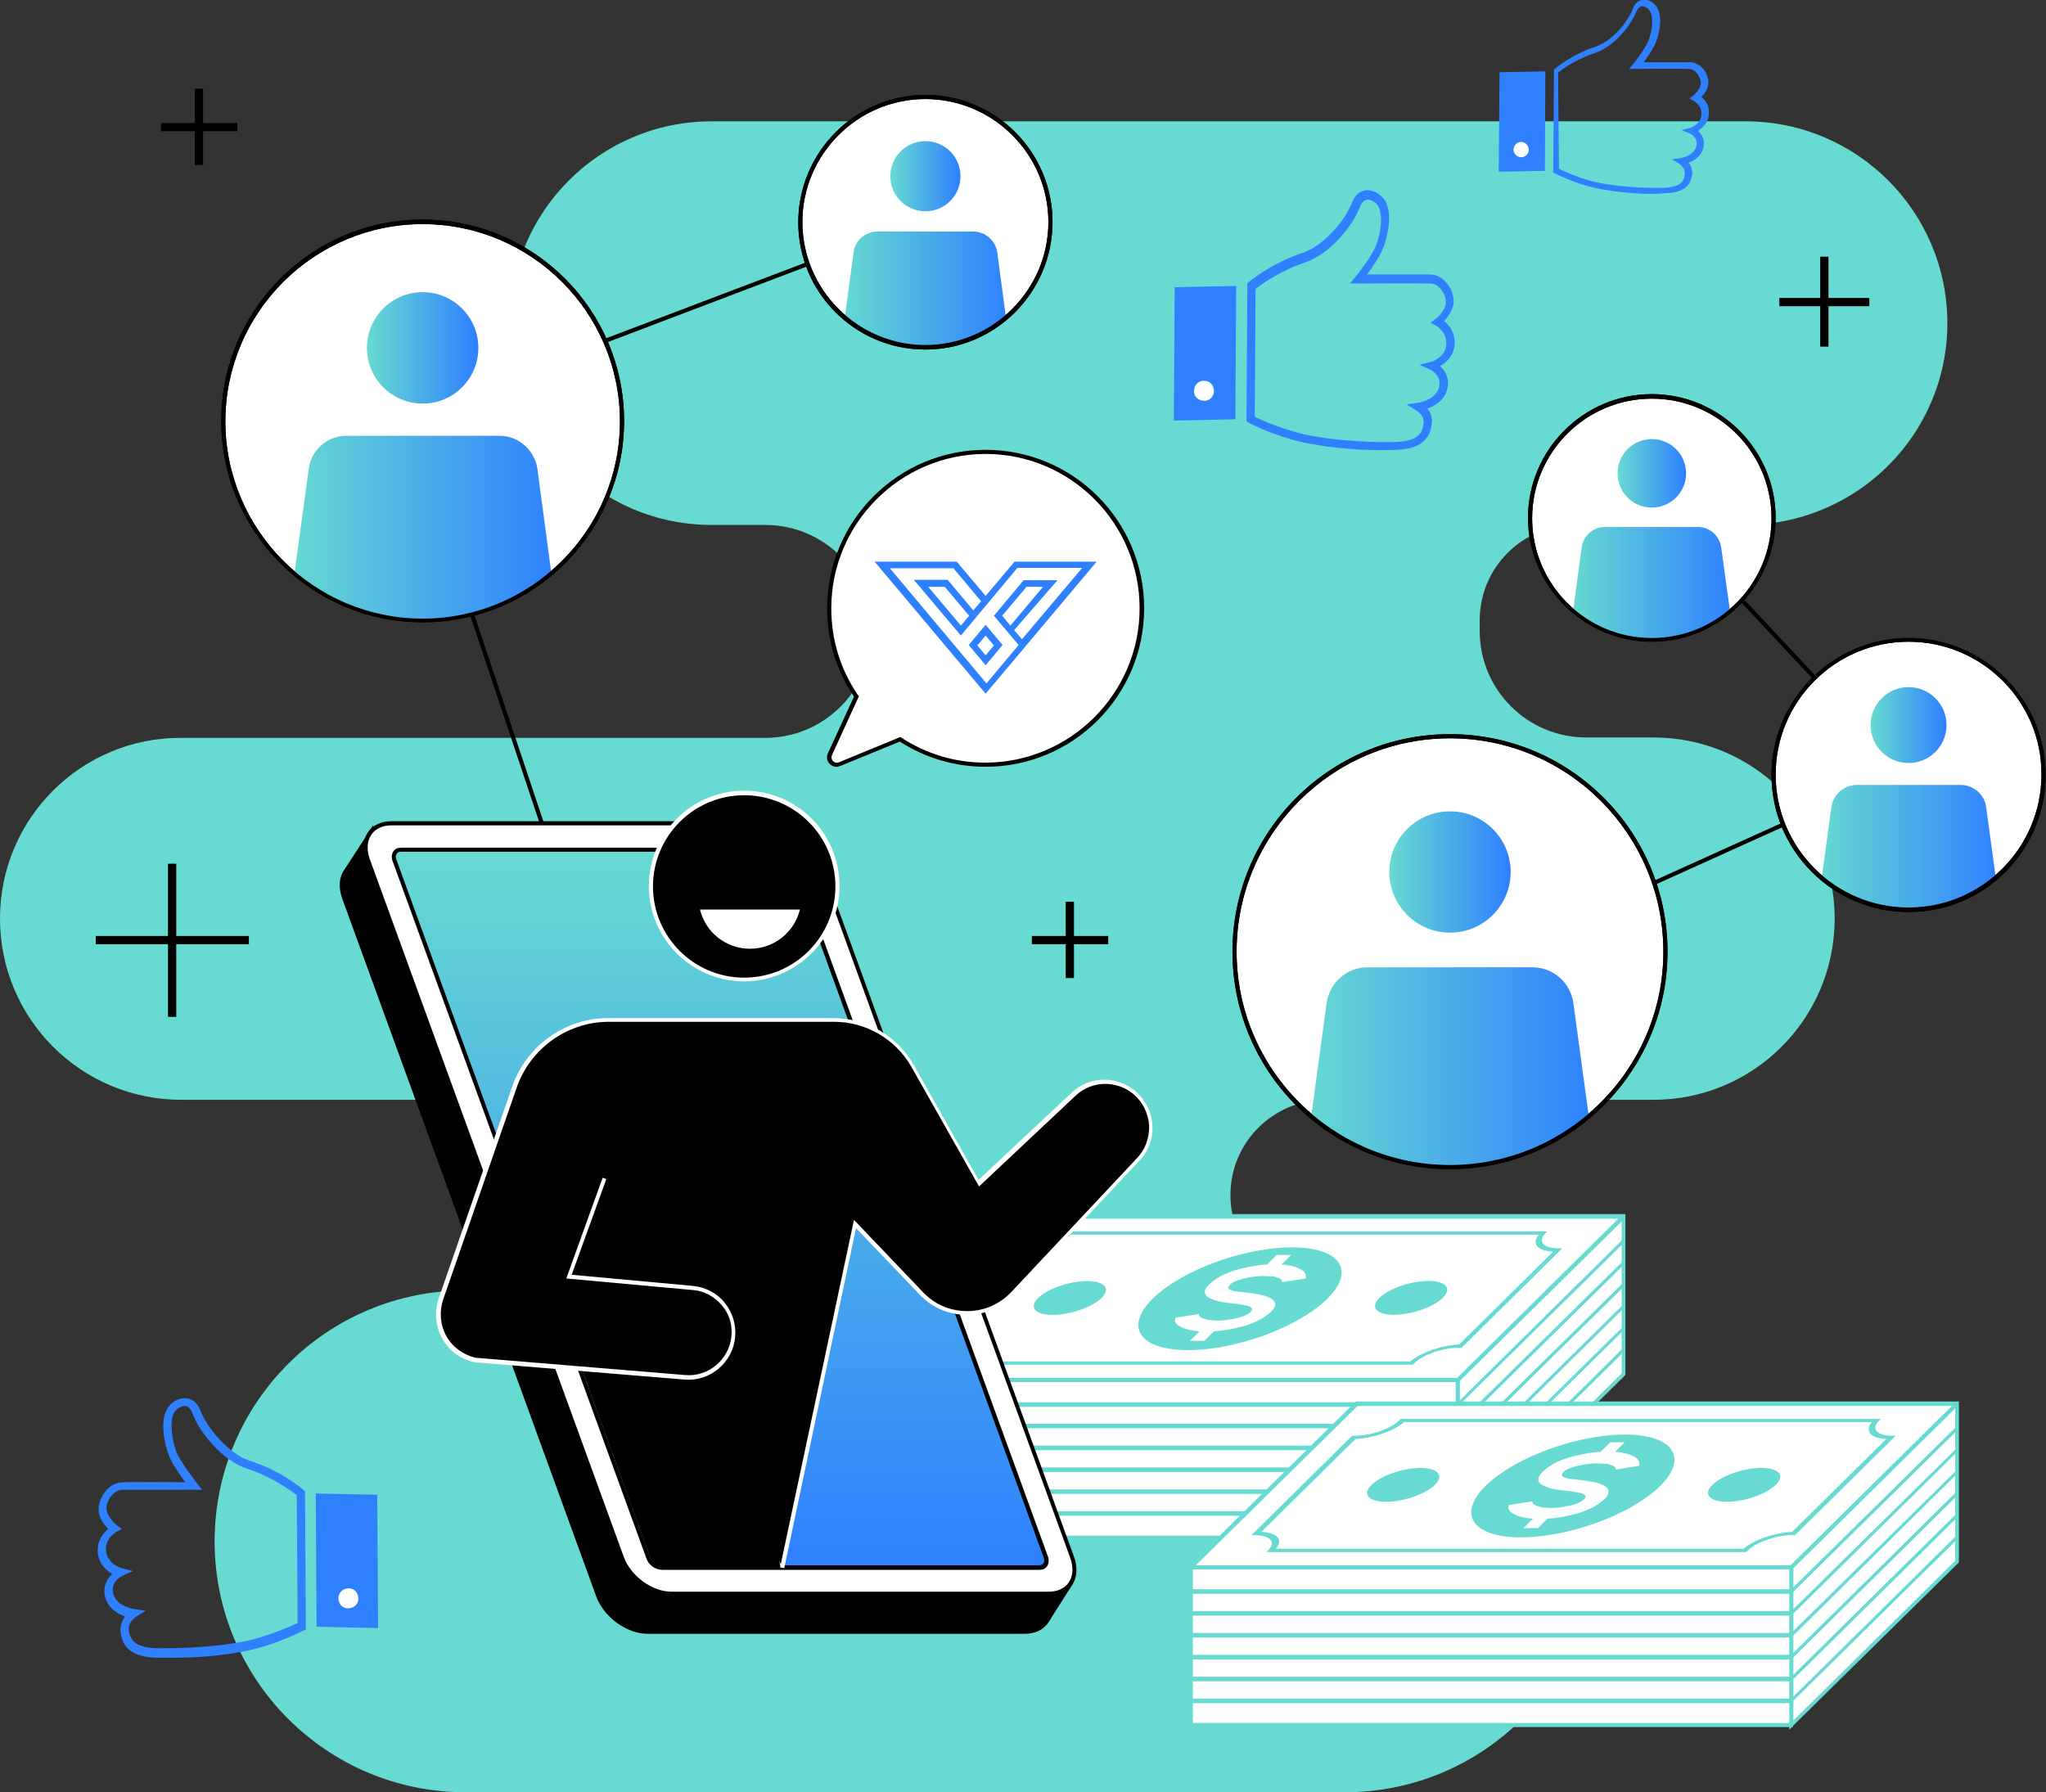
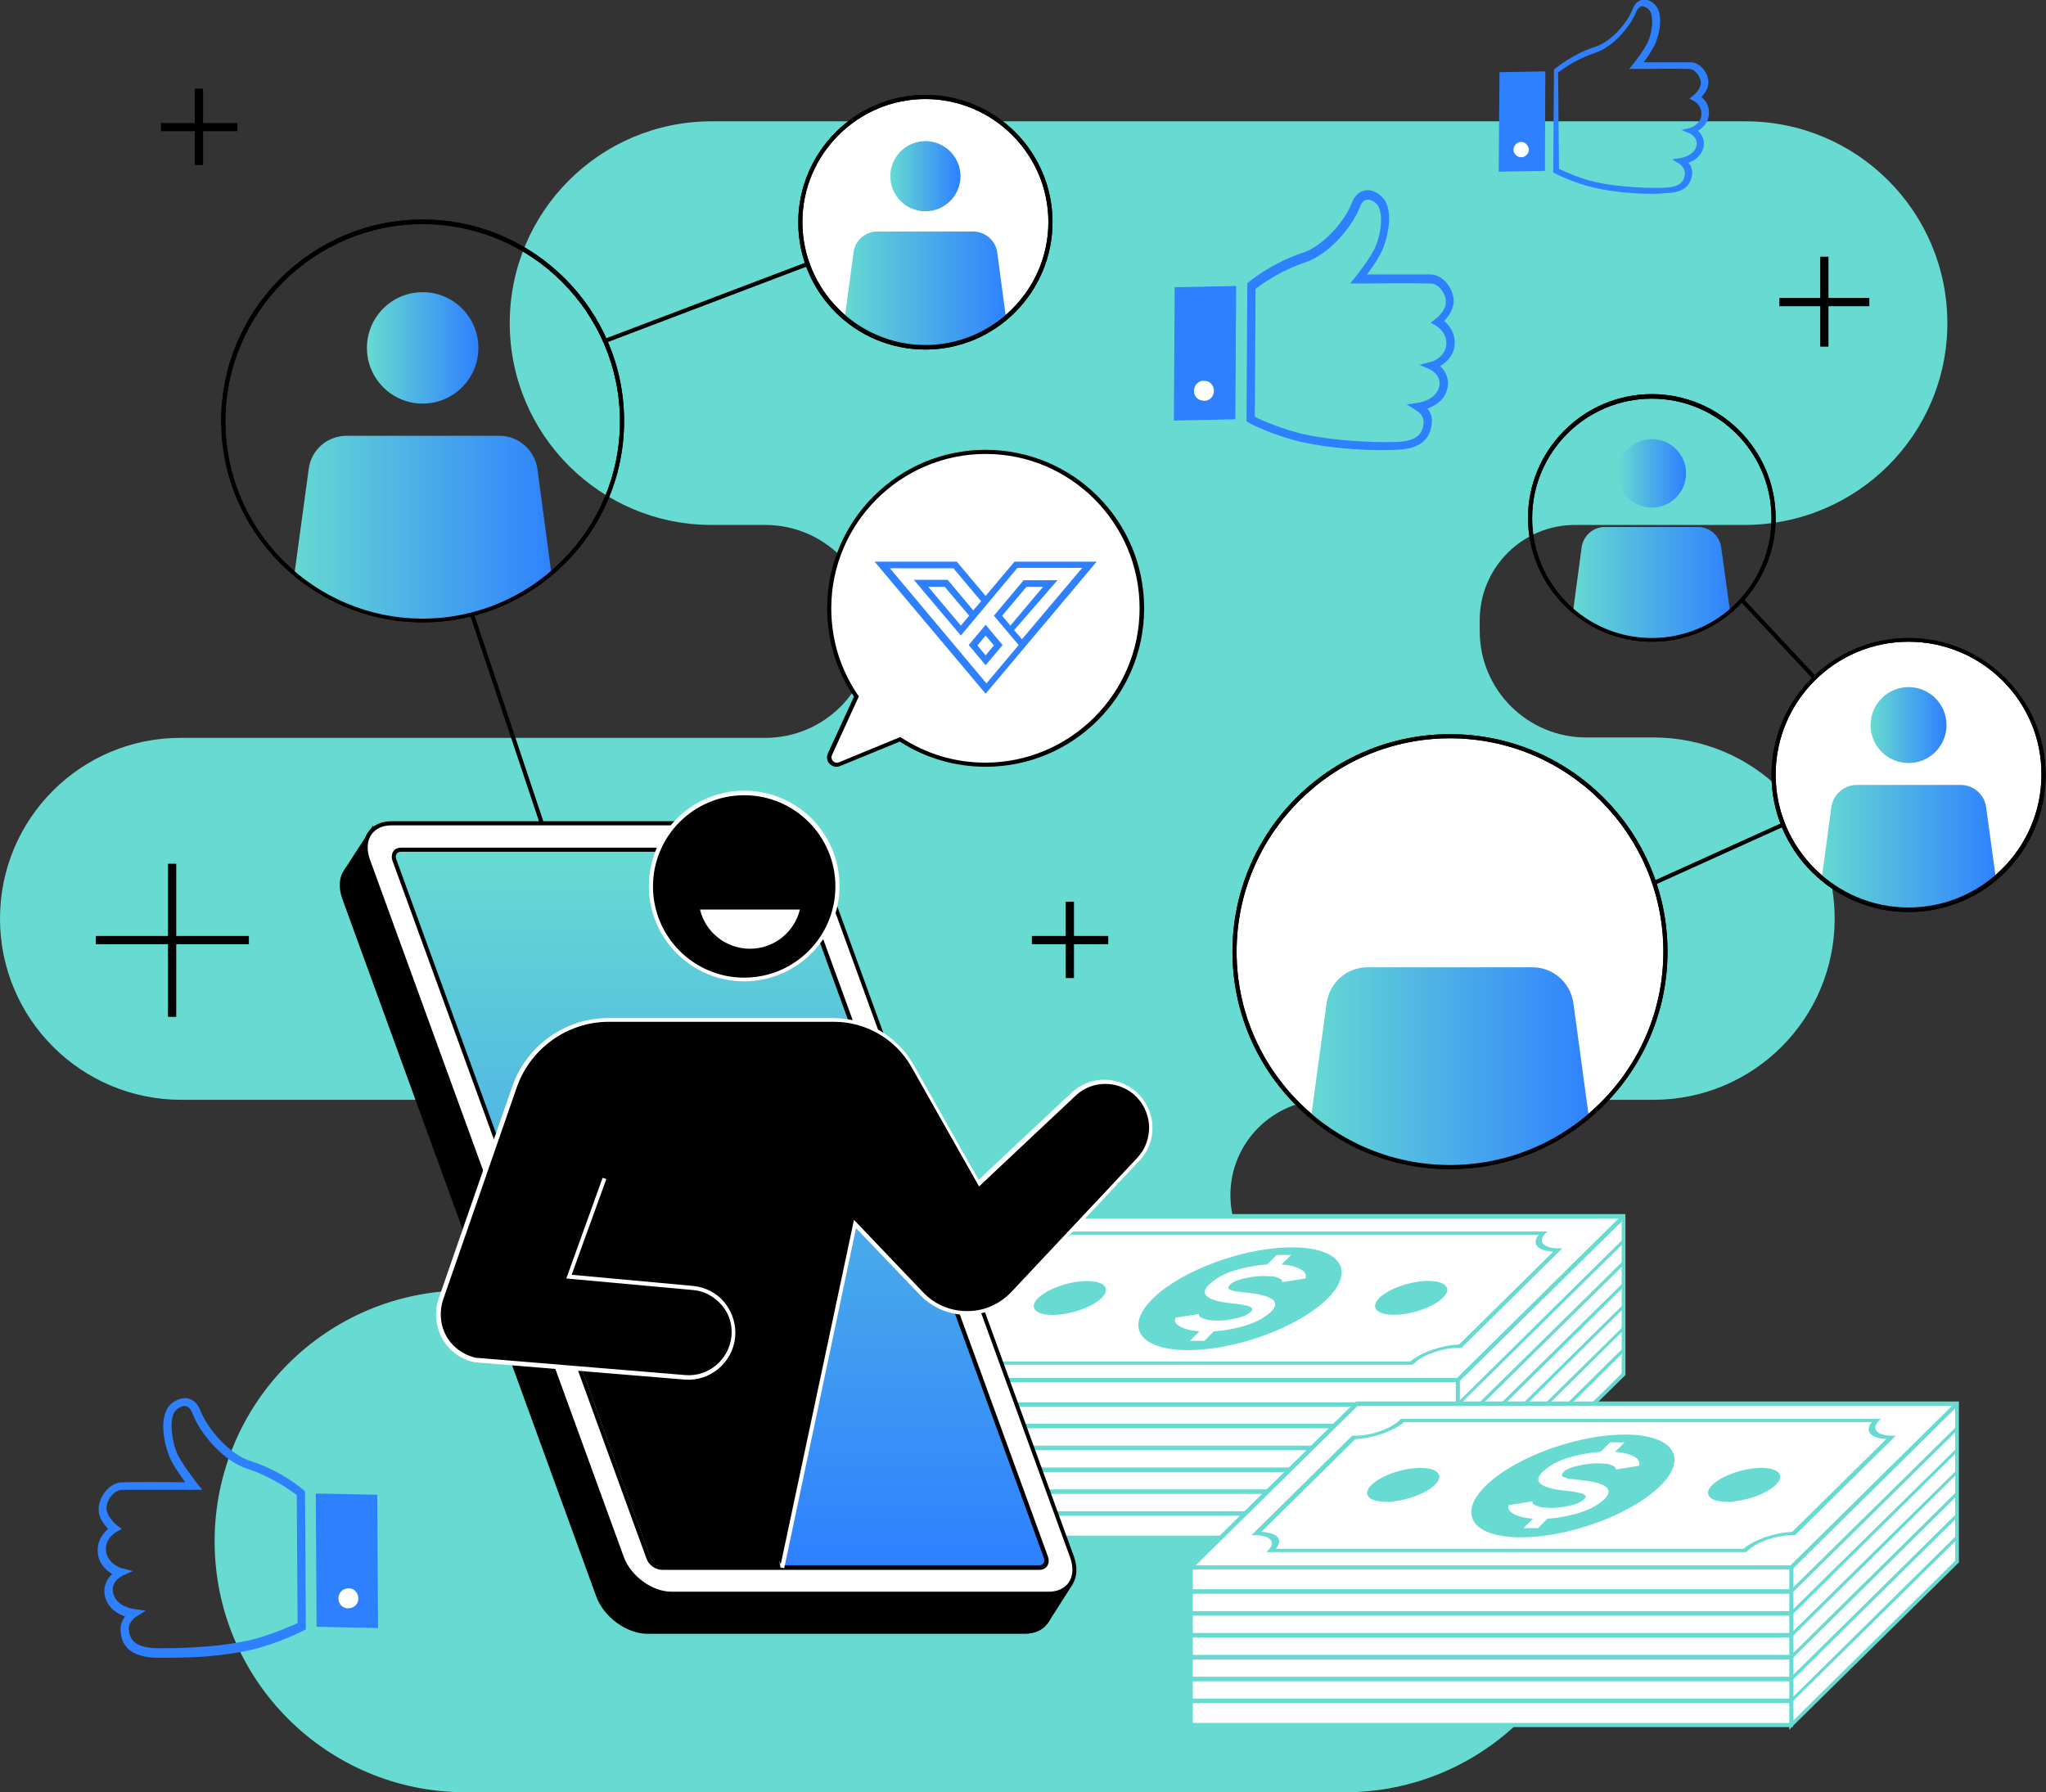
<svg xmlns="http://www.w3.org/2000/svg" xmlns:xlink="http://www.w3.org/1999/xlink" version="1.1" id="Layer_1" x="0px" y="0px" viewBox="0 0 495.7 434.3" style="enable-background:new 0 0 495.7 434.3;" xml:space="preserve">
  <rect x="0" y="0" width="495.7" height="434.3" fill="#333333" stroke="none" />
  <style type="text/css">
	.st0{fill:#67DBD1;}
	.st1{fill:#FFFFFF;}
	.st2{fill:#2E80FF;}
	.st3{fill:url(#SVGID_1_);}
	.st4{clip-path:url(#SVGID_00000011000367351934853750000011182157595854408119_);}
	.st5{fill:url(#SVGID_00000159469100997983216680000007701765062915917704_);}
	.st6{fill:url(#SVGID_00000089562449165824606770000015892223366988392346_);}
	.st7{clip-path:url(#SVGID_00000161611291250650715940000006110465513579820684_);}
	.st8{fill:url(#SVGID_00000070822600152283751320000015804239987537261967_);}
	.st9{fill:url(#SVGID_00000109010967322307968100000001216294369337058213_);}
	.st10{clip-path:url(#SVGID_00000160909414882784900410000001230924046885991041_);}
	.st11{fill:url(#SVGID_00000049181541260440872940000016719837589513683880_);}
	.st12{fill:url(#SVGID_00000106129580859806741810000010816463319621596317_);}
	.st13{clip-path:url(#SVGID_00000006677649788112403670000008090260736178089647_);}
	.st14{fill:url(#SVGID_00000088822604891987314140000016052352865913674404_);}
	.st15{fill:url(#SVGID_00000097471687246650544350000004343225430713906107_);}
	.st16{clip-path:url(#SVGID_00000124860921485781329040000011247505739352809617_);}
	.st17{fill:url(#SVGID_00000078003831560364467200000009134833423144348320_);}
	.st18{fill:url(#SVGID_00000035533022643051334660000016194693183939080325_);}
</style>
  <path class="st0" d="M471.8,78.3L471.8,78.3c0-27-21.9-48.9-48.9-48.9H172.4c-27,0-48.9,21.9-48.9,48.9v0c0,27,21.9,48.9,48.9,48.9  h13c14.2,0,25.8,11.5,25.8,25.8v0c0,14.2-11.5,25.8-25.8,25.8H43.9C19.7,178.7,0,198.3,0,222.6v0c0,24.3,19.7,43.9,43.9,43.9h112.7  c12.8,0,23.1,10.4,23.1,23.1v0c0,12.8-10.4,23.1-23.1,23.1h-43.8c-33.6,0-60.8,27.2-60.8,60.8v0c0,33.6,27.2,60.8,60.8,60.8h213  c33.6,0,60.8-27.2,60.8-60.8v0c0-33.6-27.2-60.8-60.8-60.8h-4.6c-12.8,0-23.1-10.4-23.1-23.1v0c0-12.8,10.4-23.1,23.1-23.1h79.4  c24.3,0,43.9-19.7,43.9-43.9v0c0-24.3-19.7-43.9-43.9-43.9h-16.3c-14.2,0-25.8-11.5-25.8-25.8v-2.6c0-12.8,10.4-23.1,23.1-23.1h41.2  C449.9,127.1,471.8,105.3,471.8,78.3z" />
  <g>
    <g>
      <g>
        <polyline class="st1" points="353.2,334.4 353.2,372.6 207.7,372.6 207.7,334.4 248,294.7 393.4,294.7 393.4,333 353.2,372.6      353.2,334.4    " />
        <path class="st0" d="M352.7,373.8v-0.7H207.2v-39l0.1-0.1l40.4-39.8h146.1v39l-40.2,39.6v0.3h-0.3L352.7,373.8z M208.2,372.1     h144.5v-37.7h1v37.1l39.2-38.7v-37.5H248.2l-40,39.4V372.1z" />
      </g>
      <g>
        <polygon class="st0" points="393.4,301.2 353.2,340.8 353.2,339.8 393.4,300.1    " />
        <polygon class="st0" points="393.4,311.8 353.2,351.4 353.2,350.3 393.4,310.7    " />
        <polygon class="st0" points="393.4,317 353.2,356.7 353.2,355.6 393.4,316    " />
        <polygon class="st0" points="393.4,322.3 353.2,362 353.2,360.9 393.4,321.3    " />
        <polygon class="st0" points="393.4,327.6 353.2,367.3 353.2,366.2 393.4,326.5    " />
        <polygon class="st0" points="393.4,306.5 353.2,346.1 353.2,345 393.4,305.4    " />
      </g>
    </g>
    <g>
      <g>
        <ellipse transform="matrix(0.966 -0.258 0.258 0.966 -72.351 77.496)" class="st0" cx="259.2" cy="314.6" rx="9" ry="3.5" />
        <ellipse transform="matrix(0.966 -0.258 0.258 0.966 -69.557 98.8)" class="st0" cx="341.9" cy="314.6" rx="9" ry="3.5" />
      </g>
      <path class="st0" d="M342.3,330.7H226l0.4-0.4c2.1-2,0.6-3.7-3.2-3.7h-0.8l24.4-24.1h0.8c3.8,0,8.6-1.7,10.6-3.7l0.4-0.4h116.3    l-0.4,0.4c-2.1,2-0.6,3.7,3.2,3.7h0.8l-24.4,24.1h-0.8c-3.8,0-8.6,1.7-10.6,3.7L342.3,330.7z M228.4,329.9h113.3    c2.6-2.2,7.5-3.9,11.8-4.1l22.8-22.5c-3.8-0.2-5.3-1.9-3.5-4.1H259.5c-2.6,2.2-7.5,3.9-11.8,4.1l-22.8,22.5    C228.7,326,230.2,327.7,228.4,329.9z" />
      <ellipse transform="matrix(0.954 -0.299 0.299 0.954 -80.416 104.459)" class="st0" cx="300.6" cy="314.6" rx="25.6" ry="10.3" />
      <g>
        <path class="st1" d="M306,309.2c-1,0-2,0.1-3.1,0.3c-1.1,0.2-2,0.4-2.9,0.7c-0.9,0.3-1.5,0.6-1.9,1c-0.5,0.5-0.6,0.9-0.4,1.1     c0.3,0.3,0.8,0.4,1.5,0.6c0.8,0.1,1.6,0.2,2.6,0.3c1.8,0.2,3.3,0.4,4.6,0.8c1.3,0.4,2.1,0.9,2.4,1.5c0.3,0.6,0.1,1.4-0.9,2.4     c-0.9,0.8-2,1.6-3.5,2.3s-3.1,1.2-4.9,1.6c-1.8,0.4-3.6,0.7-5.4,0.8l-2.3,2.3h-3.5l2.3-2.3c-1.3-0.1-2.4-0.3-3.4-0.6     c-0.9-0.3-1.6-0.7-2.1-1.1c-0.4-0.5-0.6-1-0.3-1.6l5.7-0.9c-0.1,0.3,0,0.6,0.4,0.8c0.3,0.2,0.9,0.4,1.6,0.6     c0.7,0.1,1.6,0.2,2.6,0.2c1,0,2.1-0.1,3.1-0.3c1.1-0.2,2-0.4,2.9-0.7c0.8-0.3,1.5-0.7,1.9-1.1c0.4-0.4,0.5-0.7,0.2-1     c-0.3-0.3-0.8-0.5-1.6-0.6c-0.7-0.2-1.5-0.3-2.4-0.4c-1.9-0.2-3.5-0.4-4.8-0.8c-1.3-0.4-2.1-0.9-2.4-1.5c-0.3-0.6,0-1.5,1.1-2.5     c0.9-0.8,2-1.6,3.5-2.3c1.5-0.7,3.2-1.2,5-1.6c1.8-0.4,3.6-0.7,5.4-0.8l2.3-2.3h3.5l-2.3,2.3c1.3,0.1,2.4,0.3,3.3,0.6     c0.9,0.3,1.6,0.7,2.1,1.1c0.4,0.5,0.6,1,0.4,1.7l-5.7,0.9c0.1-0.3,0-0.6-0.4-0.8c-0.3-0.2-0.9-0.4-1.6-0.6     C307.8,309.3,307,309.2,306,309.2z" />
      </g>
    </g>
    <g>
      <g>
        <rect x="207.7" y="339.8" class="st0" width="145.5" height="1.1" />
        <rect x="207.7" y="350.3" class="st0" width="145.5" height="1.1" />
        <rect x="207.7" y="355.6" class="st0" width="145.5" height="1.1" />
        <rect x="207.7" y="360.9" class="st0" width="145.5" height="1.1" />
        <rect x="207.7" y="366.2" class="st0" width="145.5" height="1.1" />
        <rect x="207.7" y="345" class="st0" width="145.5" height="1.1" />
      </g>
    </g>
    <polygon class="st0" points="353.4,334.9 207.7,334.9 207.7,333.9 353,333.9 393,294.4 393.8,295.1  " />
  </g>
  <g>
    <g>
      <g>
        <polyline class="st1" points="434,379.8 434,418 288.5,418 288.5,379.8 328.7,340.1 474.2,340.1 474.2,378.4 434,418 434,379.8         " />
        <path class="st0" d="M433.5,419.2v-0.7H288v-39l0.1-0.1l40.4-39.8h146.1v39l-40.2,39.6v0.3h-0.3L433.5,419.2z M289,417.5h144.5     v-37.7h1v37.1l39.2-38.7v-37.5H328.9L289,380V417.5z" />
      </g>
      <g>
        <polygon class="st0" points="474.2,346.6 434,386.2 434,385.1 474.2,345.5    " />
        <polygon class="st0" points="474.2,357.1 434,396.8 434,395.7 474.2,356.1    " />
        <polygon class="st0" points="474.2,362.4 434,402.1 434,401 474.2,361.3    " />
        <polygon class="st0" points="474.2,367.7 434,407.4 434,406.3 474.2,366.6    " />
        <polygon class="st0" points="474.2,373 434,412.6 434,411.6 474.2,371.9    " />
        <polygon class="st0" points="474.2,351.8 434,391.5 434,390.4 474.2,350.8    " />
      </g>
    </g>
    <g>
      <g>
        <ellipse transform="matrix(0.966 -0.258 0.258 0.966 -81.322 99.863)" class="st0" cx="340" cy="359.9" rx="9" ry="3.5" />
        <ellipse transform="matrix(0.966 -0.258 0.258 0.966 -78.528 121.168)" class="st0" cx="422.6" cy="359.9" rx="9" ry="3.5" />
      </g>
      <path class="st0" d="M423.1,376.1H306.8l0.4-0.4c2.1-2,0.6-3.7-3.2-3.7h-0.8l24.4-24.1h0.8c3.8,0,8.6-1.7,10.6-3.7l0.4-0.4h116.3    l-0.4,0.4c-2.1,2-0.6,3.7,3.2,3.7h0.8L434.9,372h-0.8c-3.8,0-8.6,1.7-10.6,3.7L423.1,376.1z M309.1,375.3h113.3    c2.6-2.2,7.5-3.9,11.8-4.1l22.8-22.5c-3.8-0.2-5.3-1.9-3.5-4.1H340.2c-2.6,2.2-7.5,3.9-11.8,4.1l-22.8,22.5    C309.5,371.4,311,373.1,309.1,375.3z" />
      <ellipse transform="matrix(0.954 -0.299 0.299 0.954 -90.299 130.737)" class="st0" cx="381.3" cy="359.9" rx="25.6" ry="10.3" />
      <g>
        <path class="st1" d="M386.8,354.6c-1,0-2,0.1-3.1,0.3c-1.1,0.2-2,0.4-2.9,0.7c-0.9,0.3-1.5,0.6-1.9,1c-0.5,0.5-0.6,0.9-0.4,1.1     c0.3,0.3,0.8,0.4,1.5,0.6c0.8,0.1,1.6,0.2,2.6,0.3c1.8,0.2,3.3,0.4,4.6,0.8c1.3,0.4,2.1,0.9,2.4,1.5c0.3,0.6,0.1,1.4-0.9,2.4     c-0.9,0.8-2,1.6-3.5,2.3c-1.5,0.7-3.1,1.2-4.9,1.6c-1.8,0.4-3.6,0.7-5.4,0.8l-2.3,2.3h-3.5l2.3-2.3c-1.3-0.1-2.4-0.3-3.4-0.6     c-0.9-0.3-1.6-0.7-2.1-1.1c-0.4-0.5-0.6-1-0.3-1.6l5.7-0.9c-0.1,0.3,0,0.6,0.4,0.8c0.3,0.2,0.9,0.4,1.6,0.6     c0.7,0.1,1.6,0.2,2.6,0.2c1,0,2.1-0.1,3.1-0.3c1.1-0.2,2-0.4,2.9-0.7c0.8-0.3,1.5-0.7,1.9-1.1c0.4-0.4,0.5-0.7,0.2-1     c-0.3-0.3-0.8-0.5-1.6-0.6c-0.7-0.2-1.5-0.3-2.4-0.4c-1.9-0.2-3.5-0.4-4.8-0.8c-1.3-0.4-2.1-0.9-2.4-1.5c-0.3-0.6,0-1.5,1.1-2.5     c0.9-0.8,2-1.6,3.5-2.3c1.5-0.7,3.2-1.2,5-1.6c1.8-0.4,3.6-0.7,5.4-0.8l2.3-2.3h3.5l-2.3,2.3c1.3,0.1,2.4,0.3,3.3,0.6     c0.9,0.3,1.6,0.7,2.1,1.1c0.4,0.5,0.6,1,0.4,1.7l-5.7,0.9c0.1-0.3,0-0.6-0.4-0.8c-0.3-0.2-0.9-0.4-1.6-0.6     C388.6,354.7,387.7,354.6,386.8,354.6z" />
      </g>
    </g>
    <g>
      <g>
        <rect x="288.5" y="385.1" class="st0" width="145.5" height="1.1" />
        <rect x="288.5" y="395.7" class="st0" width="145.5" height="1.1" />
        <rect x="288.5" y="401" class="st0" width="145.5" height="1.1" />
        <rect x="288.5" y="406.3" class="st0" width="145.5" height="1.1" />
        <rect x="288.5" y="411.6" class="st0" width="145.5" height="1.1" />
        <rect x="288.5" y="390.4" class="st0" width="145.5" height="1.1" />
      </g>
    </g>
    <polygon class="st0" points="434.2,380.3 288.5,380.3 288.5,379.3 433.8,379.3 473.8,339.8 474.5,340.5  " />
  </g>
  <g>
    <path class="st1" d="M238.8,109.5c-20.9,0-37.9,17-37.9,37.9c0,7.9,2.4,15.3,6.6,21.3l-6.4,14c-0.7,1.5,0.8,3.1,2.3,2.4l14.7-6   c6,3.9,13.1,6.2,20.7,6.2c20.9,0,37.9-17,37.9-37.9C276.7,126.5,259.7,109.5,238.8,109.5z" />
    <path d="M202.7,185.8c-0.6,0-1.2-0.2-1.7-0.7c-0.7-0.7-0.8-1.7-0.4-2.6l6.3-13.7c-4.3-6.3-6.5-13.7-6.5-21.4   c0-21.2,17.2-38.4,38.4-38.4s38.4,17.2,38.4,38.4s-17.2,38.4-38.4,38.4c-7.4,0-14.6-2.1-20.8-6.1l-14.4,5.9   C203.3,185.7,203,185.8,202.7,185.8z M218.1,178.6l0.2,0.1c6.1,4,13.1,6.1,20.4,6.1c20.6,0,37.4-16.8,37.4-37.4   S259.4,110,238.8,110s-37.4,16.8-37.4,37.4c0,7.6,2.2,14.8,6.5,21.1l0.2,0.2l-6.5,14.2c-0.3,0.6-0.1,1.2,0.2,1.5   c0.3,0.3,0.8,0.6,1.5,0.3L218.1,178.6z" />
  </g>
  <g>
    <g>
      <polygon points="90.3,201.2 84,210.8 87.1,214.3 93.4,209.8   " />
      <path d="M87.1,214.9l-3.7-4.1l7-10.8l3.5,10L87.1,214.9z M84.6,210.8l2.6,2.8l5.6-4l-2.6-7.3L84.6,210.8z" />
    </g>
    <g>
      <polygon points="259.2,384 253.9,392.3 246.2,392.3 252.5,382.7   " />
      <path d="M254.2,392.8h-8.9l7-10.6l7.7,1.5L254.2,392.8z M247.1,391.8h6.5l4.7-7.4l-5.6-1.1L247.1,391.8z" />
    </g>
    <g>
      <path d="M248.3,395.4h-91.4c-4.9,0-10.3-4-12.1-8.8l-61.5-169c-1.8-4.9,0.7-8.8,5.6-8.8h91.4c4.9,0,10.3,4,12.1,8.8l61.5,169    C255.7,391.5,253.2,395.4,248.3,395.4z" />
      <path d="M248.3,395.9h-91.4c-5.1,0-10.7-4.1-12.5-9.2l-61.5-169c-0.9-2.6-0.8-5.1,0.5-6.9c1.2-1.7,3.2-2.6,5.6-2.6h91.4    c5.1,0,10.7,4.1,12.5,9.2l61.5,169c0.9,2.6,0.8,5.1-0.5,6.9C252.7,395,250.7,395.9,248.3,395.9z M89,209.2c-2.1,0-3.8,0.8-4.8,2.2    c-1.1,1.6-1.2,3.7-0.4,6l61.5,169c1.7,4.7,6.9,8.5,11.6,8.5h91.4c2.1,0,3.8-0.8,4.8-2.2c1.1-1.6,1.2-3.7,0.4-6l-61.5-169    c-1.7-4.7-6.9-8.5-11.6-8.5H89z" />
    </g>
  </g>
  <g>
    <g>
      <g>
        <g>
          <path class="st2" d="M234.7,156.3l4.1,4.9l4.1-4.9l-4.1-4.9L234.7,156.3z M240.8,156.4l-2,2.4l-2-2.4l2-2.4L240.8,156.4z" />
          <path class="st2" d="M245.8,136.1L245.8,136.1L245.8,136.1l-7,8.3l-7-8.3l0,0l0,0h-19.9l26.9,32l0,0l0,0l26.9-32H245.8z       M256.2,140.6h-8.2l-7.2,8.6l6,7.1l-7.8,9.3l-23.4-27.9H231l6.7,8l-1.9,2.2l-6.2-7.4h-8.2l11.4,13.5l13.7-16.4h15.7l-14.6,17.3      l-1.9-2.2L256.2,140.6z M244.8,151.6l-2-2.4l5.9-7h4L244.8,151.6z M234.8,149.2l-2,2.4l-7.9-9.4h4L234.8,149.2z" />
        </g>
      </g>
    </g>
  </g>
  <g>
    <path class="st1" d="M254.1,386.2h-91.4c-4.9,0-10.3-4-12.1-8.8l-61.5-169c-1.8-4.9,0.7-8.8,5.6-8.8h91.4c4.9,0,10.3,4,12.1,8.8   l61.5,169C261.6,382.3,259,386.2,254.1,386.2z" />
    <path d="M254.1,386.7h-91.4c-5.1,0-10.7-4.1-12.5-9.2l-61.5-169c-0.9-2.6-0.8-5.1,0.5-6.9c1.2-1.7,3.2-2.6,5.6-2.6h91.4   c5.1,0,10.7,4.1,12.5,9.2l61.5,169c0.9,2.6,0.8,5.1-0.5,6.9C258.6,385.8,256.6,386.7,254.1,386.7z M94.8,200   c-2.1,0-3.8,0.8-4.8,2.2c-1.1,1.6-1.2,3.7-0.4,6l61.5,169c1.7,4.7,6.9,8.5,11.6,8.5h91.4c2.1,0,3.8-0.8,4.8-2.2   c1.1-1.6,1.2-3.7,0.4-6l-61.5-169c-1.7-4.7-6.9-8.5-11.6-8.5H94.8z" />
  </g>
  <linearGradient id="SVGID_1_" gradientUnits="userSpaceOnUse" x1="174.475" y1="205.891" x2="174.475" y2="379.869">
    <stop offset="0" style="stop-color:#67DBD1" />
    <stop offset="1" style="stop-color:#2E80FF" />
  </linearGradient>
  <path class="st3" d="M160.4,379.9c-1.4,0-2.9-1.1-3.4-2.5l-61.5-169c-0.5-1.4,0.2-2.5,1.6-2.5h91.4c1.4,0,2.9,1.1,3.4,2.5l61.5,169  c0.5,1.4-0.2,2.5-1.6,2.5H160.4z" />
  <g>
    <path d="M189.5,379.9h-29.1c-1.4,0-2.9-1.1-3.4-2.5l-25.4-69.8l15.3-27.8l33.3,39L189.5,379.9z" />
    <path class="st1" d="M190.1,380.4h-29.7c-1.6,0-3.3-1.2-3.8-2.8l-25.5-70l15.8-28.7l33.9,39.7L190.1,380.4z M132.2,307.7l25.3,69.6   c0.4,1.2,1.8,2.1,2.9,2.1H189l-9.1-60.4l-32.8-38.4L132.2,307.7z" />
  </g>
  <path d="M251.8,380.4h-91.4c-1.6,0-3.3-1.2-3.8-2.8l-61.5-169c-0.3-0.8-0.2-1.7,0.2-2.3c0.4-0.6,1.1-0.9,1.9-0.9h91.4  c1.6,0,3.3,1.2,3.8,2.8l61.5,169c0.3,0.8,0.2,1.7-0.2,2.3C253.3,380.1,252.6,380.4,251.8,380.4z M97.1,206.4c-0.5,0-0.8,0.2-1,0.5  c-0.2,0.3-0.3,0.8-0.1,1.3l61.5,169c0.4,1.2,1.8,2.1,2.9,2.1h91.4c0.5,0,0.8-0.2,1-0.5c0.2-0.3,0.3-0.8,0.1-1.3l-61.5-169  c-0.4-1.2-1.8-2.1-2.9-2.1H97.1z" />
  <g>
    <path d="M146.5,285.5l-8.6,23.8l30.1,2.7c6,0.5,10.4,5.9,9.8,11.9l0,0c-0.6,5.9-5.8,10.2-11.7,9.7l-50.9-4.2   c-6.7-1.4-10.5-8.4-8.2-14.8l17.9-51.6c3.4-9.6,12.5-15.9,22.6-15.9h54.6c7.9,0,15.2,4.3,19.1,11.2l16,28.4l23-21.6   c4.1-3.9,10.5-4,14.8-0.4h0c4.8,4.1,5.2,11.4,0.9,16.1l-30.5,32.5c-5.9,6.3-16,6.4-22,0.1l-16.2-16.9l-17.7,83.3" />
    <path class="st1" d="M190,380l-1-0.2l17.9-84.2l16.8,17.6c2.8,2.9,6.5,4.5,10.6,4.5c0,0,0,0,0.1,0c4.1,0,7.8-1.7,10.6-4.6   l30.5-32.5c2-2.1,3-4.9,2.9-7.9c-0.2-2.9-1.5-5.6-3.7-7.5c-4.1-3.5-10.2-3.4-14.1,0.3l-23.4,22l-16.4-29   c-3.8-6.7-11-10.9-18.7-10.9h-54.6c-9.9,0-18.8,6.3-22.2,15.6l-17.9,51.6c-1,2.9-0.8,6.1,0.7,8.9c1.5,2.7,4.1,4.6,7.1,5.3l50.8,4.2   c5.6,0.5,10.6-3.7,11.2-9.3c0.3-2.8-0.5-5.5-2.3-7.6c-1.8-2.1-4.3-3.5-7-3.7l-30.7-2.8l8.8-24.4l0.9,0.3l-8.4,23.2l29.4,2.7   c3,0.3,5.8,1.7,7.7,4.1c1.9,2.4,2.8,5.3,2.5,8.4c-0.6,6.1-6.1,10.7-12.2,10.2l-50.9-4.2c-3.4-0.7-6.2-2.8-7.9-5.8   c-1.6-3-1.9-6.5-0.8-9.7l17.9-51.6c3.5-9.7,12.8-16.3,23.1-16.3h54.6c8.1,0,15.6,4.4,19.5,11.4l15.7,27.8l22.5-21.1   c4.3-4.1,11-4.2,15.5-0.4c2.4,2.1,3.9,5,4.1,8.2c0.2,3.2-0.9,6.3-3.1,8.6l-30.5,32.5c-3,3.2-7,4.9-11.3,4.9c0,0-0.1,0-0.1,0   c-4.3,0-8.3-1.7-11.3-4.8l-15.5-16.2L190,380z" />
  </g>
  <g>
    <circle cx="180.3" cy="214.7" r="22.6" />
    <path class="st1" d="M180.3,237.8c-12.7,0-23.1-10.3-23.1-23.1c0-12.7,10.3-23.1,23.1-23.1s23.1,10.3,23.1,23.1   C203.4,227.4,193,237.8,180.3,237.8z M180.3,192.7c-12.2,0-22.1,9.9-22.1,22.1s9.9,22.1,22.1,22.1s22.1-9.9,22.1-22.1   S192.5,192.7,180.3,192.7z" />
  </g>
  <g>
    <g>
-       <circle class="st1" cx="102.4" cy="102.1" r="48.3" />
      <path d="M102.4,150.8c-26.9,0-48.8-21.9-48.8-48.8c0-26.9,21.9-48.8,48.8-48.8c26.9,0,48.8,21.9,48.8,48.8    C151.2,129,129.3,150.8,102.4,150.8z M102.4,54.3c-26.3,0-47.8,21.4-47.8,47.8c0,26.3,21.4,47.8,47.8,47.8    c26.3,0,47.8-21.4,47.8-47.8C150.2,75.8,128.8,54.3,102.4,54.3z" />
    </g>
    <g>
      <defs>
        <circle id="SVGID_00000121987255716811279310000011533691691958317952_" cx="102.4" cy="102.1" r="48.3" />
      </defs>
      <clipPath id="SVGID_00000058589280527222055040000017312825714170213779_">
        <use xlink:href="#SVGID_00000121987255716811279310000011533691691958317952_" style="overflow:visible;" />
      </clipPath>
      <g style="clip-path:url(#SVGID_00000058589280527222055040000017312825714170213779_);">
        <linearGradient id="SVGID_00000085229263986482986420000016779234914907853245_" gradientUnits="userSpaceOnUse" x1="69.814" y1="127.971" x2="135.066" y2="127.971">
          <stop offset="0" style="stop-color:#67DBD1" />
          <stop offset="1" style="stop-color:#2E80FF" />
        </linearGradient>
        <path style="fill:url(#SVGID_00000085229263986482986420000016779234914907853245_);" d="M135.1,150.3H69.8l5-36.7     c0.6-4.6,4.5-8,9.2-8h37c4.6,0,8.5,3.4,9.2,8L135.1,150.3z" />
        <linearGradient id="SVGID_00000094593123486818849920000009368226507980350637_" gradientUnits="userSpaceOnUse" x1="88.894" y1="84.31" x2="115.986" y2="84.31">
          <stop offset="0" style="stop-color:#67DBD1" />
          <stop offset="1" style="stop-color:#2E80FF" />
        </linearGradient>
        <circle style="fill:url(#SVGID_00000094593123486818849920000009368226507980350637_);" cx="102.4" cy="84.3" r="13.5" />
      </g>
    </g>
    <path d="M102.4,150.8c-26.9,0-48.8-21.9-48.8-48.8c0-26.9,21.9-48.8,48.8-48.8c26.9,0,48.8,21.9,48.8,48.8   C151.2,129,129.3,150.8,102.4,150.8z M102.4,54.3c-26.3,0-47.8,21.4-47.8,47.8c0,26.3,21.4,47.8,47.8,47.8   c26.3,0,47.8-21.4,47.8-47.8C150.2,75.8,128.8,54.3,102.4,54.3z" />
  </g>
  <g>
    <g>
      <circle class="st1" cx="224.2" cy="53.8" r="30.3" />
      <path d="M224.2,84.7c-17,0-30.8-13.8-30.8-30.8S207.2,23,224.2,23c17,0,30.8,13.8,30.8,30.8S241.2,84.7,224.2,84.7z M224.2,24    c-16.4,0-29.8,13.4-29.8,29.8s13.4,29.8,29.8,29.8c16.4,0,29.8-13.4,29.8-29.8S240.6,24,224.2,24z" />
    </g>
    <g>
      <defs>
        <circle id="SVGID_00000072250834528410567040000006878742042362568076_" cx="224.2" cy="53.8" r="30.3" />
      </defs>
      <clipPath id="SVGID_00000100382234195269561980000002421069550634168224_">
        <use xlink:href="#SVGID_00000072250834528410567040000006878742042362568076_" style="overflow:visible;" />
      </clipPath>
      <g style="clip-path:url(#SVGID_00000100382234195269561980000002421069550634168224_);">
        <linearGradient id="SVGID_00000159460947152792023490000010659948353212589235_" gradientUnits="userSpaceOnUse" x1="203.669" y1="70.096" x2="244.674" y2="70.096">
          <stop offset="0" style="stop-color:#67DBD1" />
          <stop offset="1" style="stop-color:#2E80FF" />
        </linearGradient>
        <path style="fill:url(#SVGID_00000159460947152792023490000010659948353212589235_);" d="M244.7,84.2h-41l3.1-23.1     c0.4-2.9,2.9-5,5.8-5h23.2c2.9,0,5.4,2.2,5.8,5L244.7,84.2z" />
        <linearGradient id="SVGID_00000007420429375817553820000003892617978865931181_" gradientUnits="userSpaceOnUse" x1="215.659" y1="42.659" x2="232.684" y2="42.659">
          <stop offset="0" style="stop-color:#67DBD1" />
          <stop offset="1" style="stop-color:#2E80FF" />
        </linearGradient>
        <circle style="fill:url(#SVGID_00000007420429375817553820000003892617978865931181_);" cx="224.2" cy="42.7" r="8.5" />
      </g>
    </g>
    <path d="M224.2,84.7c-17,0-30.8-13.8-30.8-30.8S207.2,23,224.2,23c17,0,30.8,13.8,30.8,30.8S241.2,84.7,224.2,84.7z M224.2,24   c-16.4,0-29.8,13.4-29.8,29.8s13.4,29.8,29.8,29.8c16.4,0,29.8-13.4,29.8-29.8S240.6,24,224.2,24z" />
  </g>
  <path class="st1" d="M169.6,220.4c1.3,5.5,6.3,9.5,12.1,9.5c5.9,0,10.8-4.1,12.1-9.5H169.6z" />
  <g>
    <line class="st1" x1="114.2" y1="148.9" x2="131.1" y2="199.5" />
    <rect x="122.2" y="147.5" transform="matrix(0.949 -0.317 0.317 0.949 -48.838 47.793)" width="1" height="53.4" />
  </g>
  <g>
    <line class="st1" x1="146.5" y1="82.5" x2="195.5" y2="63.8" />
    <rect x="144.8" y="72.7" transform="matrix(0.935 -0.355 0.355 0.935 -14.836 65.585)" width="52.4" height="1" />
  </g>
  <g>
    <g>
      <g>
        <circle class="st1" cx="351.3" cy="230.6" r="52.2" />
        <path d="M351.3,283.3c-29.1,0-52.7-23.6-52.7-52.7s23.6-52.7,52.7-52.7s52.7,23.6,52.7,52.7S380.3,283.3,351.3,283.3z      M351.3,178.9c-28.5,0-51.7,23.2-51.7,51.7s23.2,51.7,51.7,51.7s51.7-23.2,51.7-51.7S379.8,178.9,351.3,178.9z" />
      </g>
      <g>
        <defs>
          <circle id="SVGID_00000169543577254536125150000011123495726194431405_" cx="351.3" cy="230.6" r="52.2" />
        </defs>
        <clipPath id="SVGID_00000106122252335063282540000001186160966440754095_">
          <use xlink:href="#SVGID_00000169543577254536125150000011123495726194431405_" style="overflow:visible;" />
        </clipPath>
        <g style="clip-path:url(#SVGID_00000106122252335063282540000001186160966440754095_);">
          <linearGradient id="SVGID_00000036932071449161587270000007030536914130603927_" gradientUnits="userSpaceOnUse" x1="315.977" y1="258.56" x2="386.553" y2="258.56">
            <stop offset="0" style="stop-color:#67DBD1" />
            <stop offset="1" style="stop-color:#2E80FF" />
          </linearGradient>
          <path style="fill:url(#SVGID_00000036932071449161587270000007030536914130603927_);" d="M386.6,282.8H316l5.4-39.7      c0.7-5,4.9-8.7,9.9-8.7h40c5,0,9.2,3.7,9.9,8.7L386.6,282.8z" />
          <linearGradient id="SVGID_00000084508550334149450840000003068065632833837481_" gradientUnits="userSpaceOnUse" x1="336.614" y1="211.337" x2="365.916" y2="211.337">
            <stop offset="0" style="stop-color:#67DBD1" />
            <stop offset="1" style="stop-color:#2E80FF" />
          </linearGradient>
-           <circle style="fill:url(#SVGID_00000084508550334149450840000003068065632833837481_);" cx="351.3" cy="211.3" r="14.7" />
        </g>
      </g>
      <path d="M351.3,283.3c-29.1,0-52.7-23.6-52.7-52.7s23.6-52.7,52.7-52.7s52.7,23.6,52.7,52.7S380.3,283.3,351.3,283.3z     M351.3,178.9c-28.5,0-51.7,23.2-51.7,51.7s23.2,51.7,51.7,51.7s51.7-23.2,51.7-51.7S379.8,178.9,351.3,178.9z" />
    </g>
    <g>
      <g>
        <circle class="st1" cx="462.4" cy="187.8" r="32.7" />
        <path d="M462.4,221c-18.3,0-33.2-14.9-33.2-33.2s14.9-33.2,33.2-33.2c18.3,0,33.2,14.9,33.2,33.2S480.8,221,462.4,221z      M462.4,155.5c-17.8,0-32.2,14.5-32.2,32.2c0,17.8,14.5,32.2,32.2,32.2c17.8,0,32.2-14.5,32.2-32.2     C494.7,170,480.2,155.5,462.4,155.5z" />
      </g>
      <g>
        <defs>
          <circle id="SVGID_00000043421551579692457110000012741995220458228398_" cx="462.4" cy="187.8" r="32.7" />
        </defs>
        <clipPath id="SVGID_00000118382605310801938640000015191476311142019991_">
          <use xlink:href="#SVGID_00000043421551579692457110000012741995220458228398_" style="overflow:visible;" />
        </clipPath>
        <g style="clip-path:url(#SVGID_00000118382605310801938640000015191476311142019991_);">
          <linearGradient id="SVGID_00000085971668658560642380000015516808684978805632_" gradientUnits="userSpaceOnUse" x1="440.292" y1="205.329" x2="484.562" y2="205.329">
            <stop offset="0" style="stop-color:#67DBD1" />
            <stop offset="1" style="stop-color:#2E80FF" />
          </linearGradient>
          <path style="fill:url(#SVGID_00000085971668658560642380000015516808684978805632_);" d="M484.6,220.5h-44.3l3.4-24.9      c0.4-3.1,3.1-5.4,6.2-5.4H475c3.1,0,5.8,2.3,6.2,5.4L484.6,220.5z" />
          <linearGradient id="SVGID_00000172438013342558371290000006765825295540162492_" gradientUnits="userSpaceOnUse" x1="453.237" y1="175.708" x2="471.617" y2="175.708">
            <stop offset="0" style="stop-color:#67DBD1" />
            <stop offset="1" style="stop-color:#2E80FF" />
          </linearGradient>
          <circle style="fill:url(#SVGID_00000172438013342558371290000006765825295540162492_);" cx="462.4" cy="175.7" r="9.2" />
        </g>
      </g>
      <path d="M462.4,221c-18.3,0-33.2-14.9-33.2-33.2s14.9-33.2,33.2-33.2c18.3,0,33.2,14.9,33.2,33.2S480.8,221,462.4,221z     M462.4,155.5c-17.8,0-32.2,14.5-32.2,32.2c0,17.8,14.5,32.2,32.2,32.2c17.8,0,32.2-14.5,32.2-32.2    C494.7,170,480.2,155.5,462.4,155.5z" />
    </g>
    <g>
      <g>
-         <circle class="st1" cx="400.2" cy="125.5" r="29.5" />
        <path d="M400.2,155.5c-16.5,0-30-13.5-30-30s13.5-30,30-30s30,13.5,30,30S416.7,155.5,400.2,155.5z M400.2,96.6     c-16,0-29,13-29,29s13,29,29,29c16,0,29-13,29-29S416.2,96.6,400.2,96.6z" />
      </g>
      <g>
        <defs>
          <circle id="SVGID_00000067204881821143210040000009673825227537957784_" cx="400.2" cy="125.5" r="29.5" />
        </defs>
        <clipPath id="SVGID_00000044885427281532899740000015750950232616562826_">
          <use xlink:href="#SVGID_00000067204881821143210040000009673825227537957784_" style="overflow:visible;" />
        </clipPath>
        <g style="clip-path:url(#SVGID_00000044885427281532899740000015750950232616562826_);">
          <linearGradient id="SVGID_00000049198352616895217300000004362280729040916138_" gradientUnits="userSpaceOnUse" x1="380.269" y1="141.359" x2="420.137" y2="141.359">
            <stop offset="0" style="stop-color:#67DBD1" />
            <stop offset="1" style="stop-color:#2E80FF" />
          </linearGradient>
          <path style="fill:url(#SVGID_00000049198352616895217300000004362280729040916138_);" d="M420.1,155h-39.9l3-22.4      c0.4-2.8,2.8-4.9,5.6-4.9h22.6c2.8,0,5.2,2.1,5.6,4.9L420.1,155z" />
          <linearGradient id="SVGID_00000107561313744479240940000008392445544613657505_" gradientUnits="userSpaceOnUse" x1="391.927" y1="114.684" x2="408.48" y2="114.684">
            <stop offset="0" style="stop-color:#67DBD1" />
            <stop offset="1" style="stop-color:#2E80FF" />
          </linearGradient>
          <circle style="fill:url(#SVGID_00000107561313744479240940000008392445544613657505_);" cx="400.2" cy="114.7" r="8.3" />
        </g>
      </g>
      <path d="M400.2,155.5c-16.5,0-30-13.5-30-30s13.5-30,30-30s30,13.5,30,30S416.7,155.5,400.2,155.5z M400.2,96.6c-16,0-29,13-29,29    s13,29,29,29c16,0,29-13,29-29S416.2,96.6,400.2,96.6z" />
    </g>
    <g>
      <line class="st1" x1="400.8" y1="214" x2="432" y2="199.8" />
      <rect x="399.2" y="206.4" transform="matrix(0.911 -0.412 0.412 0.911 -48.26 189.977)" width="34.3" height="1" />
    </g>
    <g>
      <line class="st1" x1="421.9" y1="145.5" x2="439.5" y2="164.4" />
      <rect x="430.2" y="142.1" transform="matrix(0.731 -0.683 0.683 0.731 10.185 335.761)" width="1" height="25.8" />
    </g>
  </g>
  <g>
    <rect x="23.2" y="226.8" width="37.1" height="2" />
    <rect x="40.7" y="209.3" width="2" height="37.1" />
  </g>
  <g>
    <rect x="250" y="226.8" width="18.5" height="2" />
    <rect x="258.2" y="218.5" width="2" height="18.5" />
  </g>
  <g>
    <rect x="39" y="29.8" width="18.5" height="2" />
    <rect x="47.2" y="21.5" width="2" height="18.5" />
  </g>
  <g>
    <rect x="431.1" y="72.2" width="21.8" height="2" />
    <rect x="441" y="62.2" width="2" height="21.8" />
  </g>
  <g>
    <g>
      <path class="st2" d="M326.2,108.7c-3.5-0.3-7.3-0.8-10.9-1.6c-6.6-1.5-12.6-4.5-12.8-4.7l-0.5-0.3l0.2-33.4l0.3-0.3    c0.2-0.2,5.5-4.6,13-7.1c5-1.6,10.3-7.6,12.1-12.3c0.9-2.3,2.5-2.8,3.4-2.9c1.8-0.2,3.6,1.1,4.5,2.4c1.8,2.9,1,7.9-0.3,11.4    c-0.8,2.1-2.7,4.9-4,6.6c4.2,0,13.3,0,15.4,0c3.3,0.1,5.7,3.8,5.6,6.7c-0.1,1.9-1.4,3.6-2.3,4.6c1.2,1,2.8,2.9,2.5,5.9    c-0.3,2.7-2.1,4.2-3.5,5c1.2,1.1,2.3,2.9,1.8,5.3c-0.6,3-3.1,4.4-4.9,5c0.7,0.8,1.3,2,1.1,3.5c-0.4,4.3-3.2,6.4-8.9,6.5    C336.6,109.1,331.8,109.2,326.2,108.7z M304,101c1.6,0.8,6.6,3,11.8,4.2c9,2,20,2,22.1,1.9c5.8-0.1,6.8-2.3,7-4.6    c0.2-1.9-1.7-3-1.7-3l-2.4-1.5l2.8-0.4c0,0,4.3-0.6,5.1-3.9c0.6-2.8-2.1-4.1-2.3-4.2l-2.5-1.1l2.7-0.7c0.2,0,3.5-1,3.8-4.1    c0.3-3.1-2.4-4.6-2.5-4.7l-1.3-0.7l1.2-0.9c0.7-0.5,2.5-2.3,2.5-4c0.1-2-1.7-4.6-3.7-4.6c-2.6-0.1-17.2,0-17.4,0l-2.1,0l1.3-1.6    c0,0,3.9-4.8,5-7.7c1.2-3.1,1.8-7.5,0.4-9.6c-0.5-0.8-1.6-1.5-2.6-1.4c-0.7,0.1-1.3,0.6-1.7,1.7c-1.9,5-7.6,11.6-13.3,13.5    c-6.1,2-10.7,5.4-12,6.4L304,101z" />
      <polygon class="st2" points="299.5,69.3 284.6,69.6 284.4,101.9 299.3,101.6   " />
      <path class="st1" d="M294.1,94.9c-0.1,1.4-1.3,2.4-2.6,2.2c-1.4-0.1-2.4-1.3-2.2-2.6c0.1-1.4,1.3-2.4,2.6-2.2    C293.2,92.3,294.2,93.5,294.1,94.9z" />
    </g>
  </g>
  <g>
    <g>
      <path class="st2" d="M38.1,401.7c-5.7-0.1-8.6-2.2-8.9-6.5c-0.1-1.5,0.5-2.7,1.1-3.5c-1.8-0.6-4.2-2-4.9-5    c-0.5-2.4,0.6-4.2,1.8-5.3c-1.4-0.8-3.2-2.4-3.5-5c-0.3-3,1.3-4.9,2.5-5.9c-0.9-1-2.3-2.7-2.3-4.6c-0.1-2.9,2.4-6.6,5.6-6.7    c2-0.1,11.2-0.1,15.4,0c-1.3-1.8-3.3-4.6-4-6.6c-1.3-3.4-2.1-8.5-0.3-11.4c0.8-1.3,2.6-2.5,4.5-2.4c0.9,0.1,2.5,0.6,3.4,2.9    c1.8,4.6,7.1,10.7,12.1,12.3c7.6,2.4,12.8,6.9,13,7.1l0.3,0.3l0.2,33.4l-0.5,0.3c-0.3,0.1-6.2,3.2-12.8,4.7    c-3.5,0.8-7.4,1.3-10.9,1.6C44.2,401.8,39.4,401.7,38.1,401.7z M71.9,362.3c-1.3-1-5.9-4.4-12-6.4c-5.7-1.8-11.4-8.4-13.3-13.5    c-0.4-1-1-1.6-1.7-1.7c-1-0.1-2.1,0.7-2.6,1.4c-1.3,2.1-0.7,6.5,0.4,9.6c1.1,2.8,5,7.6,5,7.7l1.3,1.6l-2.1,0c-0.1,0-14.8,0-17.4,0    c-2,0.1-3.8,2.7-3.7,4.6c0.1,1.7,1.8,3.4,2.5,4l1.2,0.9l-1.3,0.7c-0.1,0.1-2.9,1.6-2.5,4.7c0.4,3.1,3.7,4.1,3.8,4.1l2.7,0.7    l-2.5,1.1c-0.1,0.1-2.9,1.3-2.3,4.2c0.7,3.3,5,3.9,5.1,3.9l2.8,0.4l-2.4,1.5c0,0-1.8,1.2-1.7,3c0.2,2.3,1.2,4.5,7,4.6    c2.1,0,13.2,0.1,22.1-1.9c5.2-1.2,10.2-3.5,11.8-4.2L71.9,362.3z" />
      <polygon class="st2" points="76.5,361.9 91.4,362.2 91.6,394.5 76.7,394.2   " />
      <path class="st1" d="M82,387.5c0.1,1.4,1.3,2.4,2.6,2.2c1.4-0.1,2.4-1.3,2.2-2.6c-0.1-1.4-1.3-2.4-2.6-2.2    C82.9,385,81.9,386.1,82,387.5z" />
    </g>
  </g>
  <g>
    <g>
      <path class="st2" d="M394.4,46.7c-2.6-0.2-5.5-0.6-8.1-1.2c-4.9-1.1-9.4-3.4-9.6-3.5l-0.4-0.2l0.2-25l0.3-0.2    c0.2-0.1,4.1-3.5,9.8-5.3c3.7-1.2,7.7-5.7,9-9.2c0.7-1.8,1.9-2.1,2.5-2.2c1.4-0.1,2.7,0.8,3.3,1.8c1.4,2.2,0.8,5.9-0.2,8.5    c-0.6,1.5-2,3.6-3,4.9c3.1,0,10,0,11.5,0c2.4,0.1,4.3,2.8,4.2,5c0,1.4-1,2.7-1.7,3.4c0.9,0.7,2.1,2.2,1.8,4.4    c-0.2,2-1.6,3.1-2.6,3.8c0.9,0.8,1.7,2.2,1.3,4c-0.5,2.2-2.3,3.3-3.6,3.7c0.5,0.6,0.9,1.5,0.9,2.6c-0.3,3.2-2.4,4.8-6.7,4.8    C402.1,47,398.6,47.1,394.4,46.7z M377.7,40.9c1.2,0.6,4.9,2.3,8.8,3.2c6.7,1.5,15,1.5,16.5,1.4c4.3-0.1,5.1-1.7,5.2-3.5    c0.1-1.4-1.3-2.2-1.3-2.3l-1.8-1.1l2.1-0.3c0,0,3.2-0.5,3.8-2.9c0.5-2.1-1.6-3.1-1.7-3.1l-1.9-0.8l2-0.5c0.1,0,2.6-0.8,2.8-3.1    c0.3-2.3-1.8-3.4-1.9-3.5l-1-0.5l0.9-0.7c0.5-0.4,1.8-1.7,1.9-3c0-1.5-1.3-3.4-2.8-3.5c-1.9-0.1-12.9,0-13,0l-1.6,0l1-1.2    c0,0,2.9-3.6,3.7-5.7c0.9-2.3,1.3-5.6,0.3-7.2c-0.4-0.6-1.2-1.1-1.9-1.1c-0.5,0.1-1,0.5-1.3,1.2c-1.5,3.8-5.7,8.7-10,10.1    c-4.6,1.5-8,4-9,4.8L377.7,40.9z" />
      <polygon class="st2" points="374.4,17.3 363.3,17.5 363.1,41.6 374.3,41.4   " />
      <path class="st1" d="M370.4,36.4c-0.1,1-1,1.8-2,1.7c-1-0.1-1.8-1-1.7-2c0.1-1,1-1.8,2-1.7C369.7,34.5,370.4,35.4,370.4,36.4z" />
    </g>
  </g>
</svg>